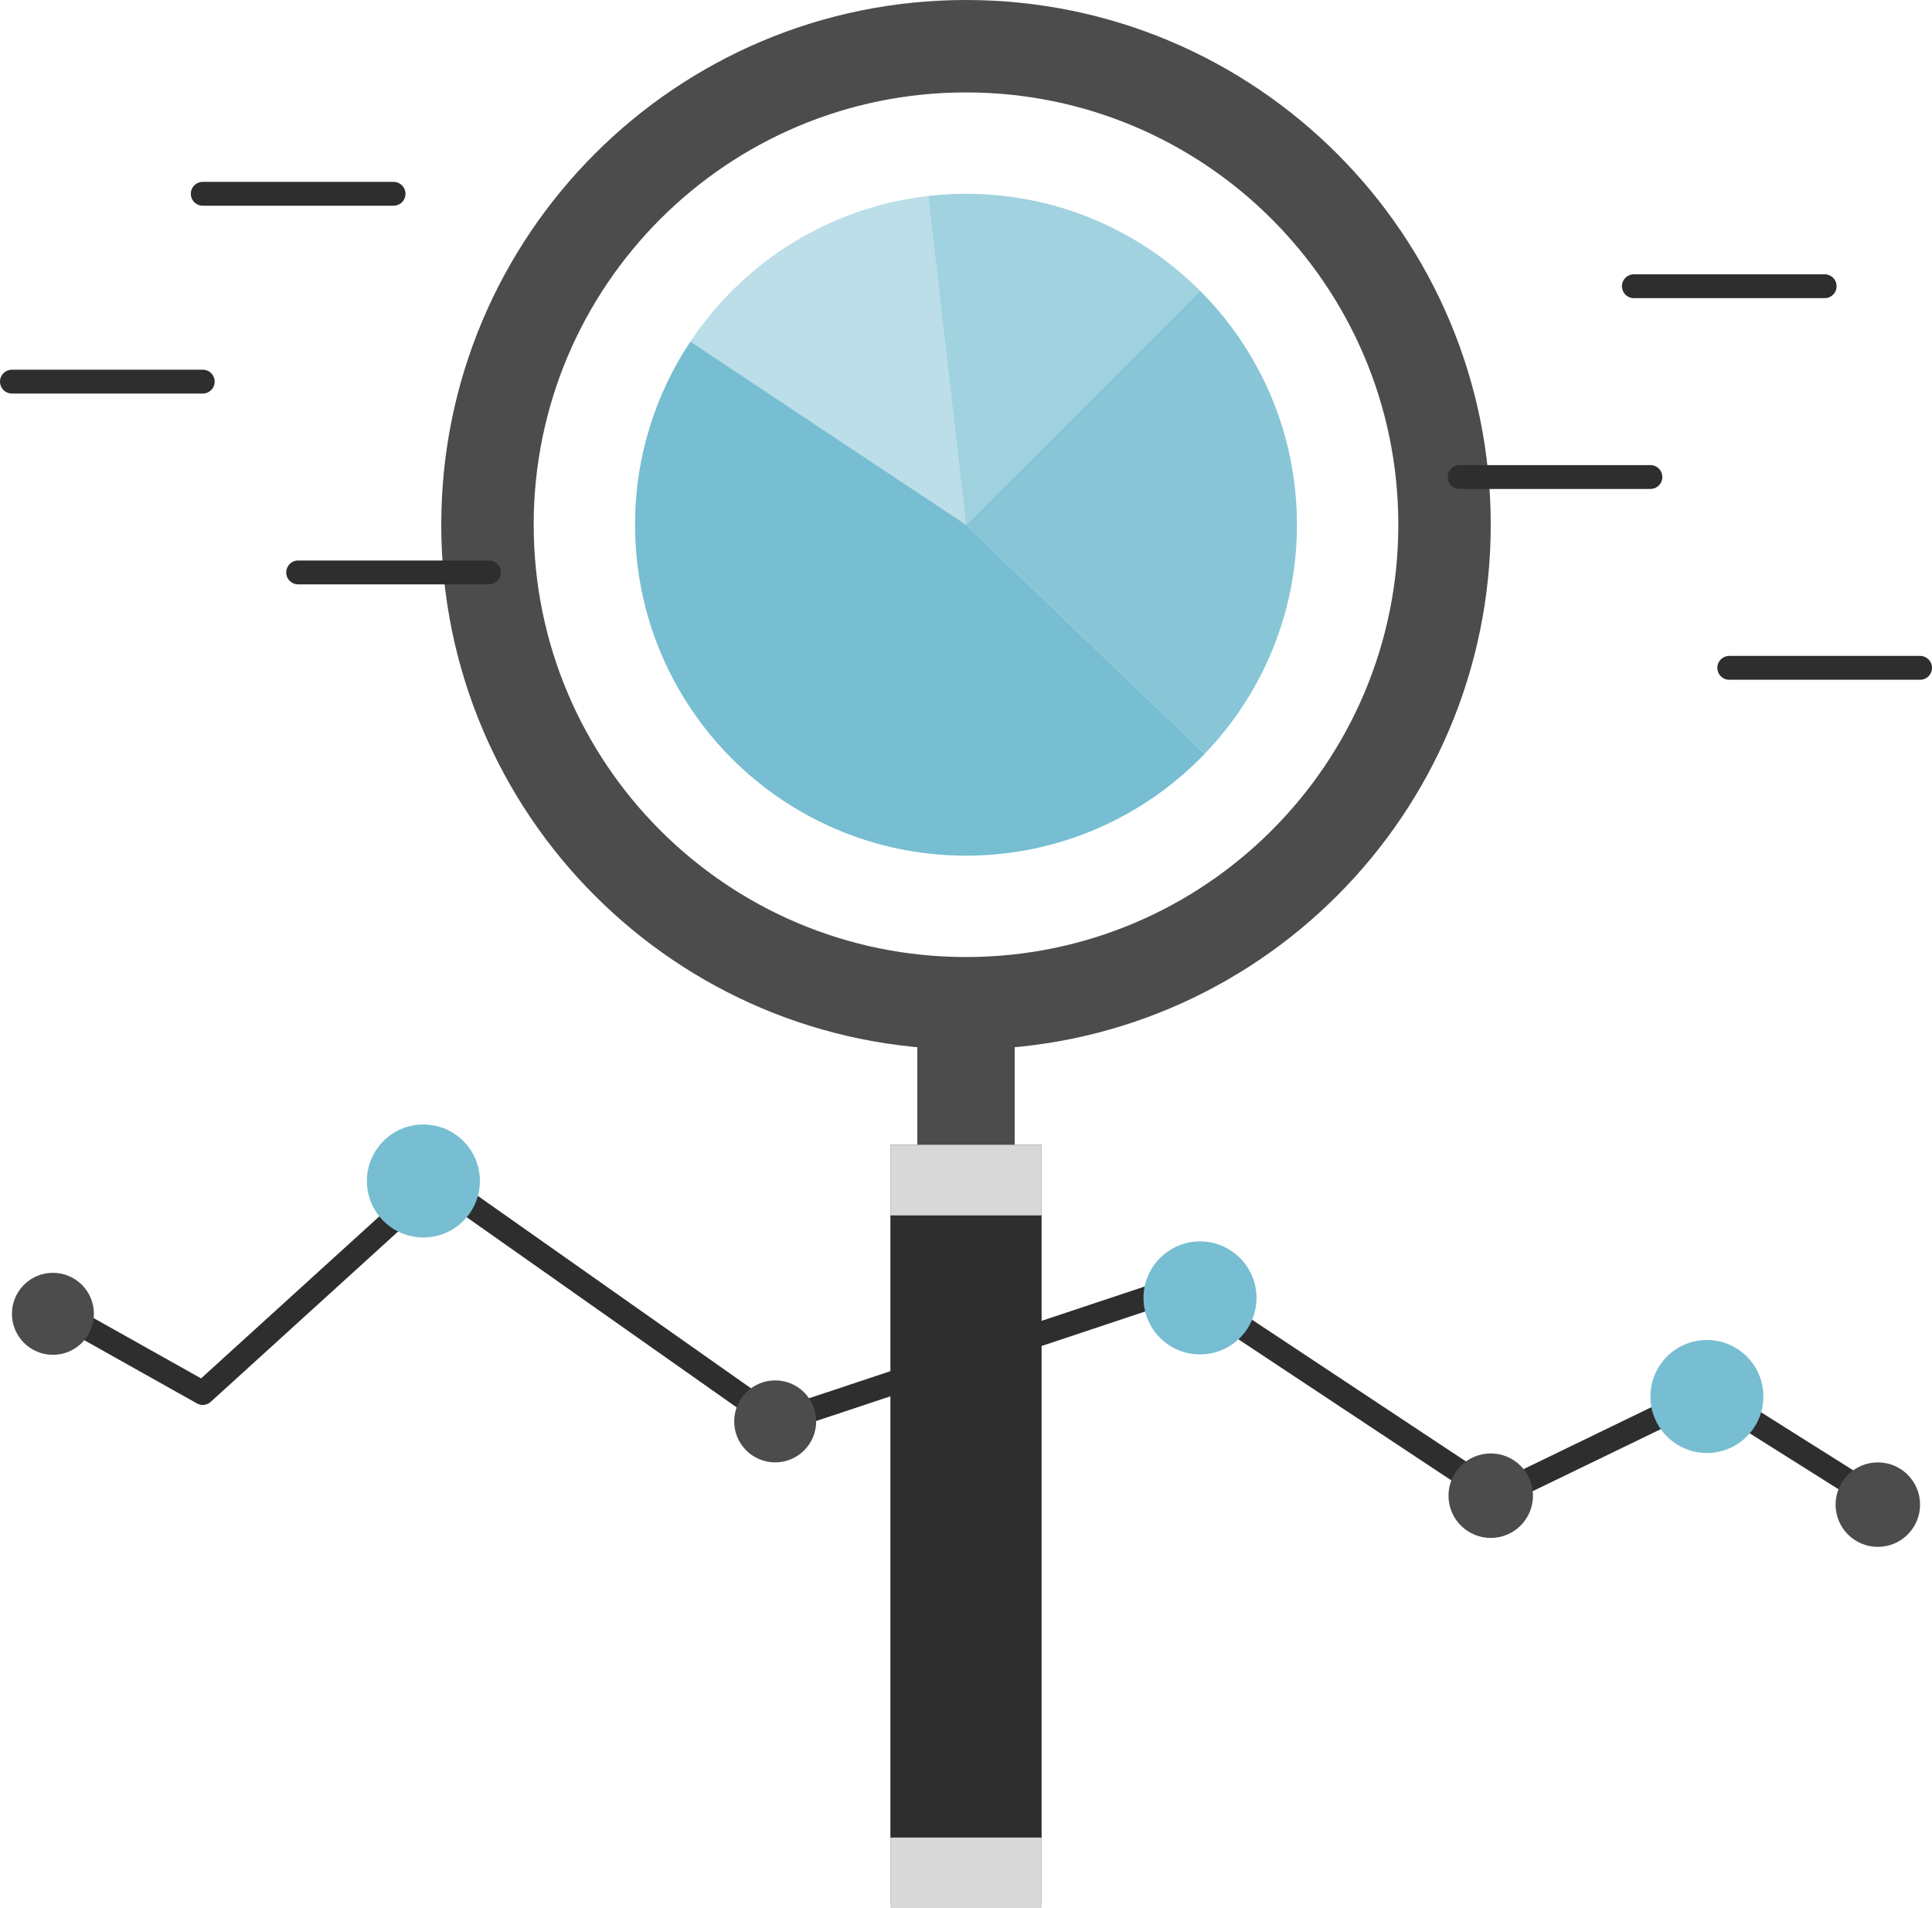
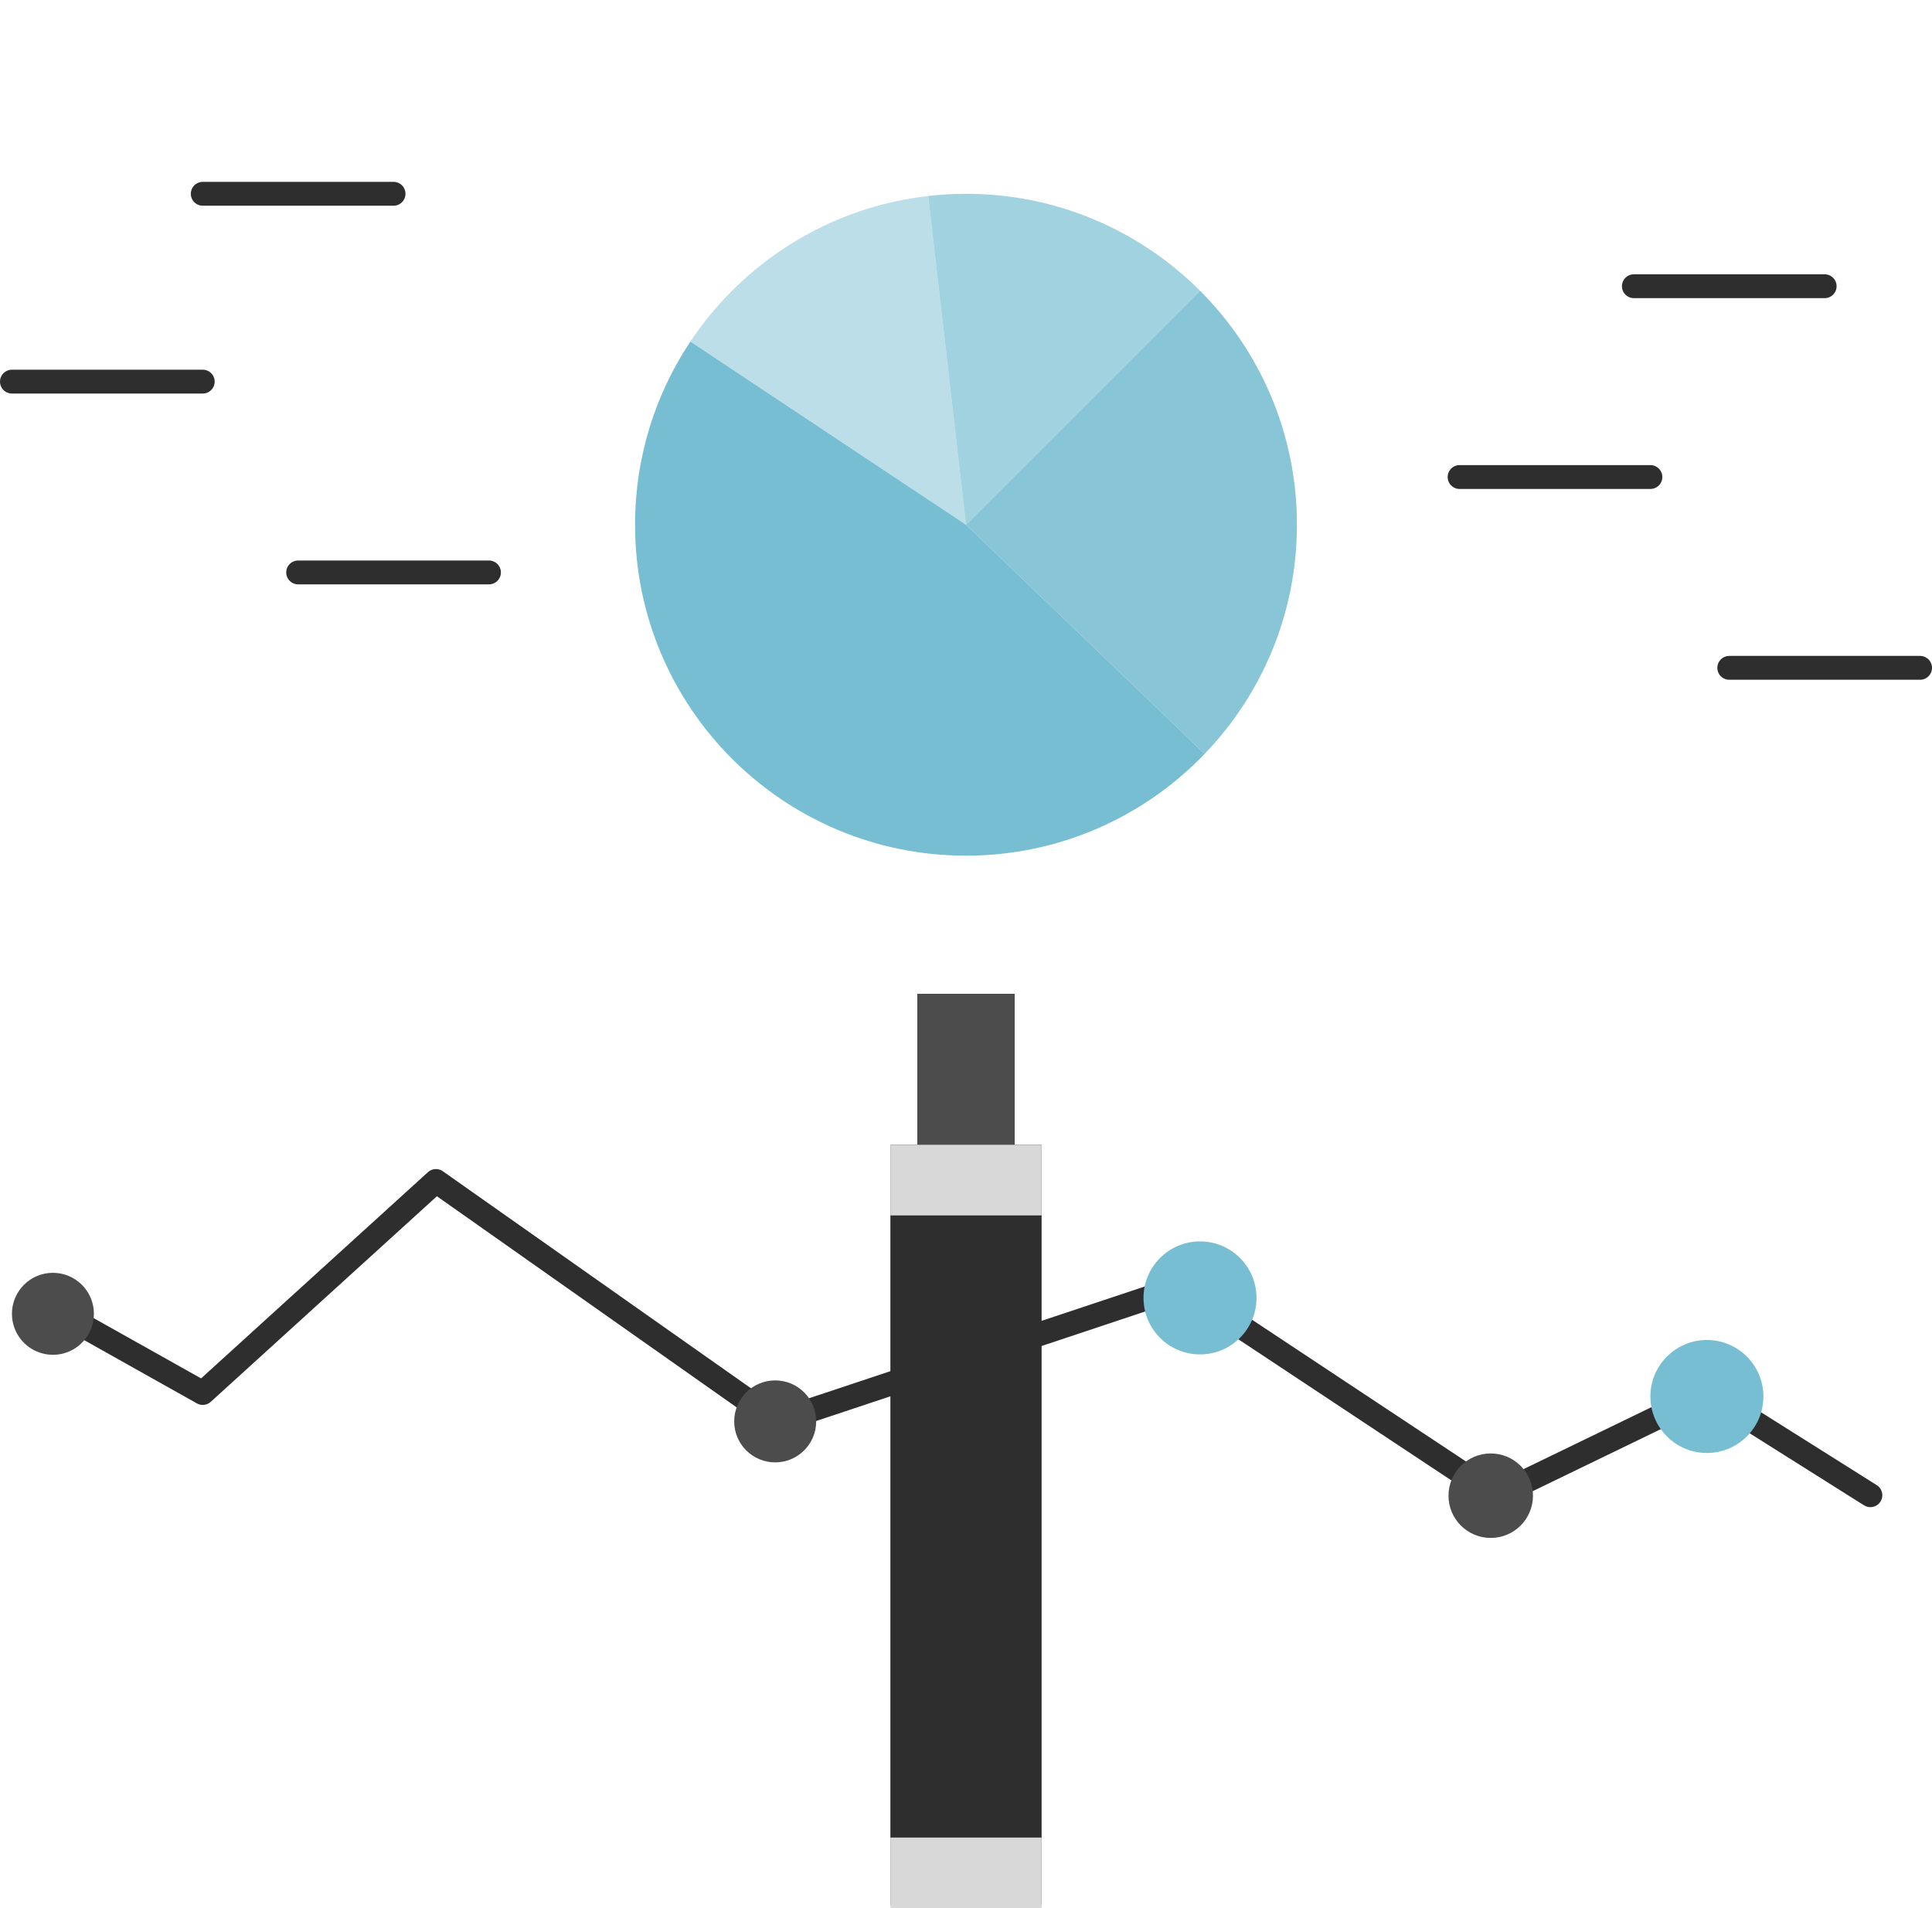
<svg xmlns="http://www.w3.org/2000/svg" width="324px" height="320px" viewBox="0 0 324 320" version="1.1">
  <title>icon-strategicInsights</title>
  <g id="2019---Convertiv---Updates" stroke="none" stroke-width="1" fill="none" fill-rule="evenodd">
    <g id="icon-strategicInsights" transform="translate(2, 0)">
-       <path d="M160,0 C111.4,0 72,39.398 72,88 C72,136.602 111.4,176 160,176 C208.602,176 248,136.602 248,88 C248,39.398 208.602,0 160,0 Z M160,160.5 C119.961,160.5 87.5,128.041 87.5,88 C87.5,47.959 119.961,15.5 160,15.5 C200.041,15.5 232.5,47.959 232.5,88 C232.5,128.041 200.041,160.5 160,160.5 Z" id="Shape" fill="#4C4C4D" fill-rule="nonzero" />
      <polygon id="Rectangle-path" fill="#4C4C4D" fill-rule="nonzero" points="151.834 166.666 168.166 166.666 168.166 192 151.834 192" />
      <polygon id="Rectangle-path" fill="#2E2E2E" fill-rule="nonzero" points="147.32 192 172.679 192 172.679 319.5 147.32 319.5" />
      <polygon id="Rectangle-path" fill="#D8D8D8" fill-rule="nonzero" points="147.32 192 172.679 192 172.679 203.832 147.32 203.832" />
      <polygon id="Rectangle-path" fill="#D8D8D8" fill-rule="nonzero" points="147.32 308.166 172.679 308.166 172.679 320 147.32 320" />
      <path d="M153.664,32.871 C137.023,34.764 122.619,44.006 113.779,57.281 L160,88 L153.664,32.871 Z" id="Shape" fill-opacity="0.497" fill="#77BED2" fill-rule="nonzero" />
      <path d="M199.244,48.756 C189.201,38.711 175.326,32.5 160,32.5 C157.857,32.5 155.744,32.633 153.664,32.871 L160,88 L199.244,48.756 Z" id="Shape" fill-opacity="0.695" fill="#77BED2" fill-rule="nonzero" />
      <path d="M199.244,48.756 L160,88 L200.027,126.424 C209.604,116.451 215.5,102.918 215.5,88 C215.5,72.674 209.289,58.799 199.244,48.756 Z" id="Shape" fill-opacity="0.872" fill="#77BED2" fill-rule="nonzero" />
-       <path d="M113.779,57.281 C107.922,66.078 104.5,76.639 104.5,88 C104.5,118.652 129.35,143.5 160,143.5 C175.734,143.5 189.928,136.941 200.027,126.424 L160,88 L113.779,57.281 Z" id="Shape" fill="#77BED2" fill-rule="nonzero" />
+       <path d="M113.779,57.281 C107.922,66.078 104.5,76.639 104.5,88 C104.5,118.652 129.35,143.5 160,143.5 C175.734,143.5 189.928,136.941 200.027,126.424 L160,88 L113.779,57.281 " id="Shape" fill="#77BED2" fill-rule="nonzero" />
      <g id="Group" transform="translate(0, 188)">
        <polyline id="Shape" stroke="#2E2E2E" stroke-width="4" stroke-linecap="round" stroke-linejoin="round" points="8.334 32.334 32 45.613 71.111 10.059 128.348 50.375 196.061 27.836 248.889 62.836 284.445 45.613 311.666 62.758" />
-         <circle id="Oval" fill="#4C4C4D" fill-rule="nonzero" cx="312.916" cy="64.334" r="7.084" />
        <circle id="Oval" fill="#4C4C4D" fill-rule="nonzero" cx="248" cy="62.836" r="7.084" />
        <circle id="Oval" fill="#4C4C4D" fill-rule="nonzero" cx="6.875" cy="32.334" r="6.875" />
        <circle id="Oval" fill="#4C4C4D" fill-rule="nonzero" cx="128" cy="50.375" r="6.875" />
-         <circle id="Oval" fill="#77BED2" fill-rule="nonzero" cx="69.002" cy="10.059" r="9.475" />
        <circle id="Oval" fill="#77BED2" fill-rule="nonzero" cx="284.25" cy="46.199" r="9.475" />
        <circle id="Oval" fill="#77BED2" fill-rule="nonzero" cx="199.244" cy="29.666" r="9.475" />
      </g>
      <line x1="32" y1="32.5" x2="64" y2="32.5" id="Shape" stroke="#2E2E2E" stroke-width="4" stroke-linecap="round" stroke-linejoin="round" />
      <line x1="0" y1="64" x2="32" y2="64" id="Shape" stroke="#2E2E2E" stroke-width="4" stroke-linecap="round" stroke-linejoin="round" />
      <line x1="48" y1="96" x2="80" y2="96" id="Shape" stroke="#2E2E2E" stroke-width="4" stroke-linecap="round" stroke-linejoin="round" />
      <line x1="242.775" y1="80" x2="274.775" y2="80" id="Shape" stroke="#2E2E2E" stroke-width="4" stroke-linecap="round" stroke-linejoin="round" />
      <line x1="272" y1="48" x2="304" y2="48" id="Shape" stroke="#2E2E2E" stroke-width="4" stroke-linecap="round" stroke-linejoin="round" />
      <line x1="288" y1="112" x2="320" y2="112" id="Shape" stroke="#2E2E2E" stroke-width="4" stroke-linecap="round" stroke-linejoin="round" />
    </g>
  </g>
</svg>